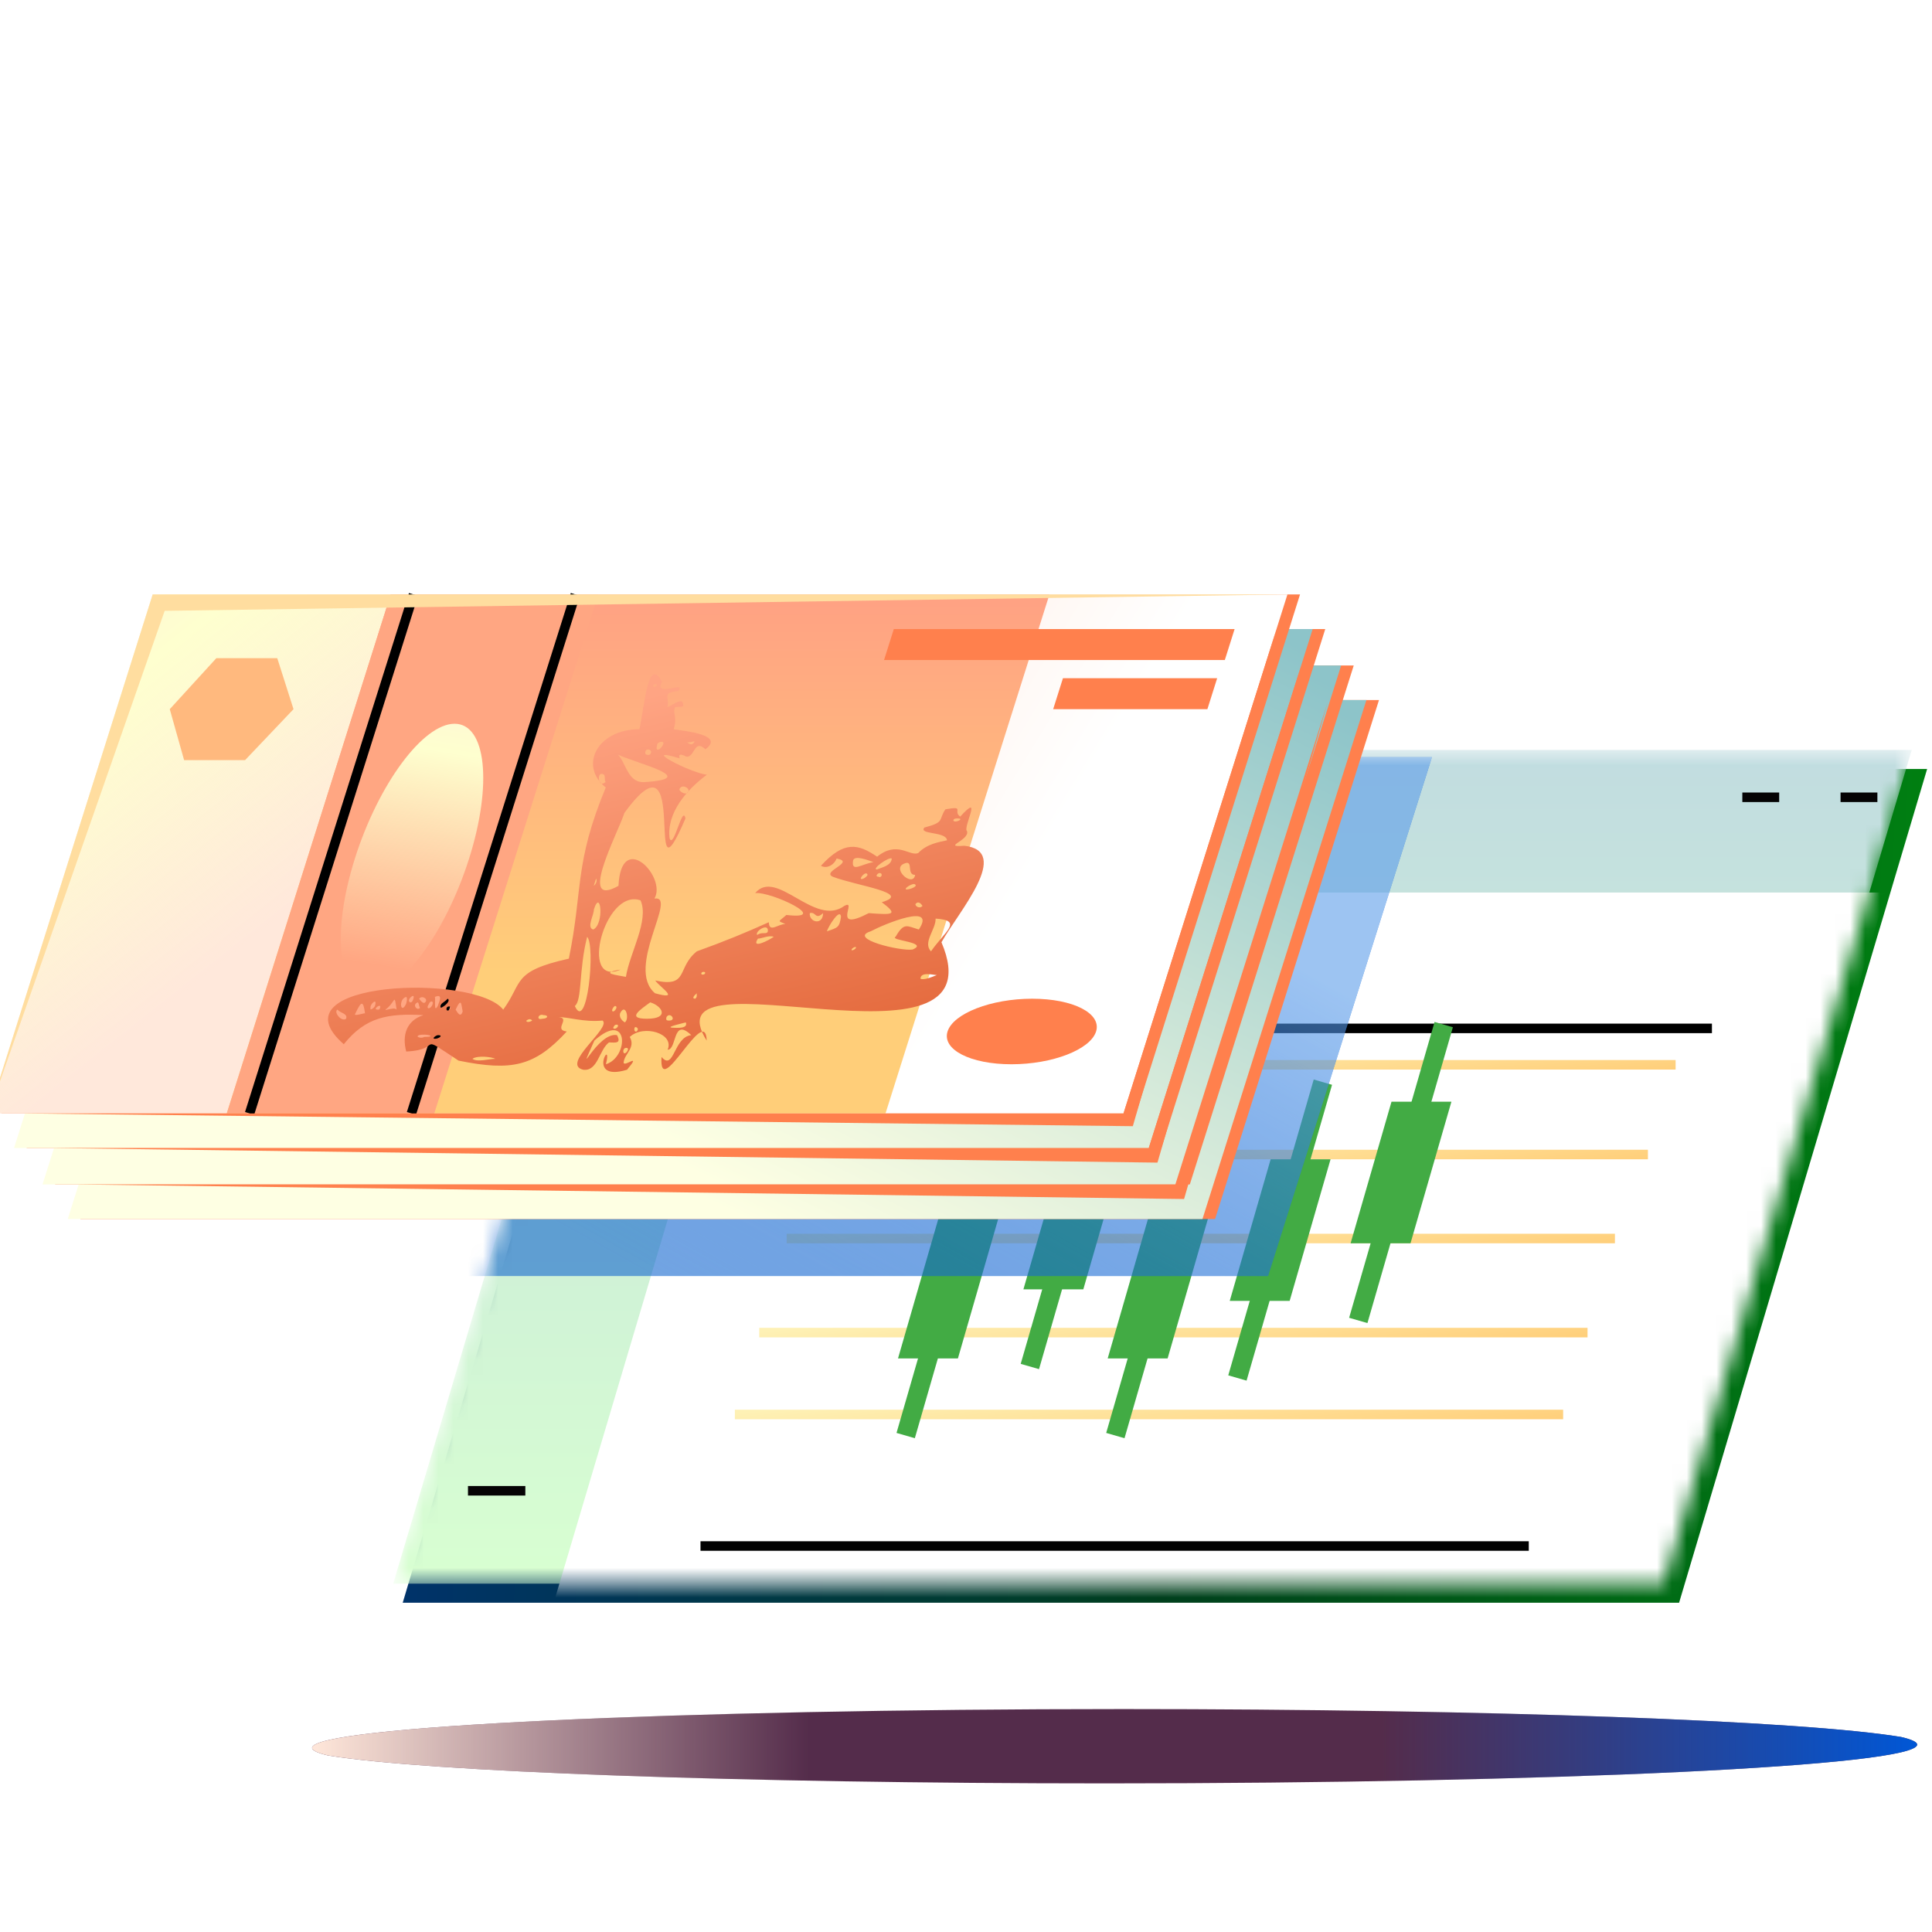
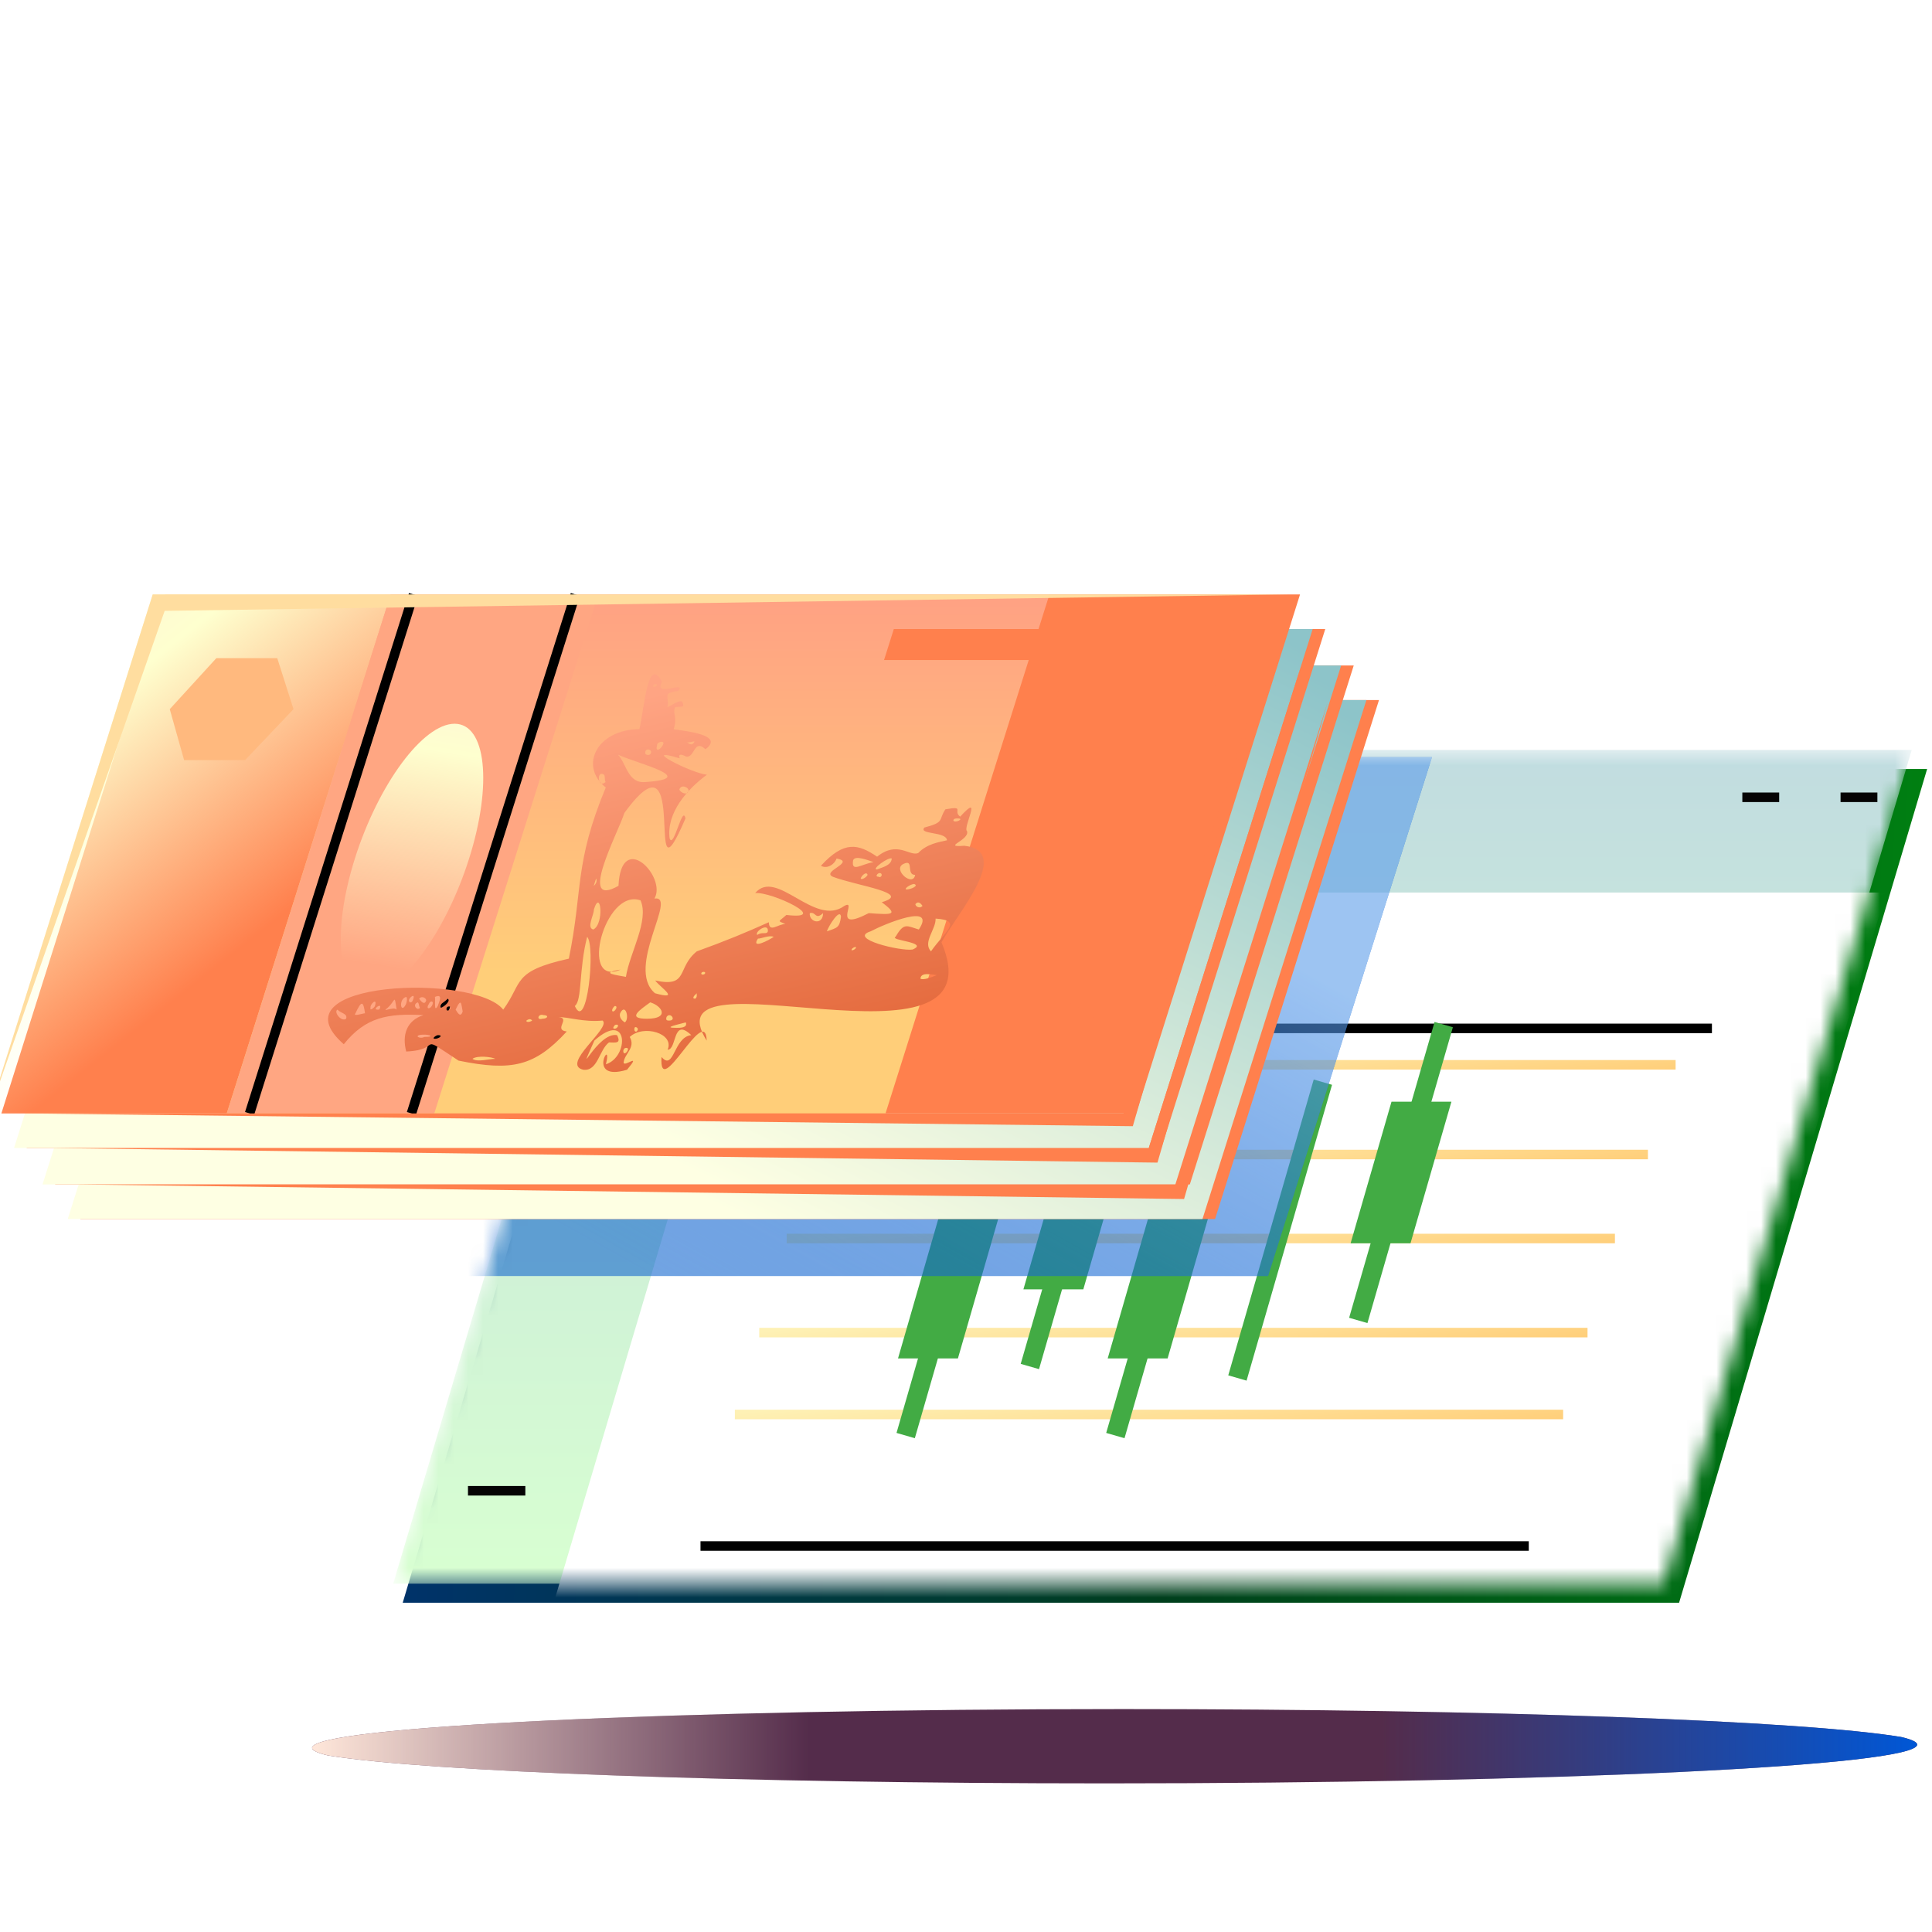
<svg xmlns="http://www.w3.org/2000/svg" width="130" height="130" viewBox="0 0 130 130" fill="none">
  <g clip-path="url(#clip0_31021_37540)">
    <rect width="130" height="130" fill="white" />
    <path d="M129 117.39C129 117.216 128.631 117.042 127.917 116.877C121.325 115.788 100.375 115 75.553 115C45.43 115 21 116.172 21 117.61C21 117.784 21.369 117.958 22.083 118.123C28.698 119.212 49.625 120 74.447 120C104.57 120 129 118.828 129 117.39Z" fill="#542C4B" />
    <path d="M129 117.39C129 117.216 128.631 117.042 127.917 116.877C121.325 115.788 100.375 115 75.553 115C45.43 115 21 116.172 21 117.61C21 117.784 21.369 117.958 22.083 118.123C28.698 119.212 49.625 120 74.447 120C104.57 120 129 118.828 129 117.39Z" fill="url(#paint0_linear_31021_37540)" />
    <rect width="85.884" height="58.561" transform="matrix(1 0 -0.285 0.958 43.788 51.744)" fill="url(#paint1_linear_31021_37540)" />
    <mask id="mask0_31021_37540" style="mask-type:alpha" maskUnits="userSpaceOnUse" x="26" y="50" width="103" height="57">
      <rect width="85.49" height="58.561" transform="matrix(1 0 -0.285 0.958 43.147 50.461)" fill="white" />
    </mask>
    <g mask="url(#mask0_31021_37540)">
      <rect width="85.49" height="58.561" transform="matrix(1 0 -0.285 0.958 43.147 50.461)" fill="url(#paint2_linear_31021_37540)" />
      <path d="M49.763 41.428H58.726L35.972 61.374H27.009L49.763 41.428Z" fill="white" />
      <circle cx="2.503" cy="2.503" r="2.503" transform="matrix(1 0 -0.285 0.958 43.857 56.844)" fill="#42AB44" />
      <path d="M41.706 65.998L45.566 65.998" stroke="#050304" stroke-width="0.642" />
      <g filter="url(#filter0_d_31021_37540)">
        <rect width="75.43" height="51.896" transform="matrix(1 0 -0.285 0.958 51.475 56.85)" fill="white" />
        <rect width="10.353" height="1.724" transform="matrix(1 0 -0.285 0.958 54.425 60.809)" fill="#050304" />
        <line x1="47.135" y1="100.82" x2="102.868" y2="100.82" stroke="black" stroke-width="0.642" />
        <line x1="59.459" y1="65.99" x2="115.192" y2="65.99" stroke="black" stroke-width="0.642" />
      </g>
      <path d="M123.847 53.648L126.325 53.648" stroke="#050304" stroke-width="0.642" />
      <path d="M117.238 53.648L119.717 53.648" stroke="#050304" stroke-width="0.642" />
      <path d="M40.527 69.957L44.387 69.957" stroke="#050304" stroke-width="0.642" />
      <path d="M39.468 73.514L43.327 73.514" stroke="#050304" stroke-width="0.642" />
      <path d="M38.406 77.08L42.266 77.08" stroke="#050304" stroke-width="0.642" />
      <path d="M31.489 100.311L35.349 100.311" stroke="#050304" stroke-width="0.642" />
      <line x1="49.447" y1="95.177" x2="105.18" y2="95.177" stroke="url(#paint3_linear_31021_37540)" stroke-width="0.642" />
      <line x1="51.088" y1="89.668" x2="106.821" y2="89.668" stroke="url(#paint4_linear_31021_37540)" stroke-width="0.642" />
      <line x1="52.933" y1="83.337" x2="108.665" y2="83.337" stroke="url(#paint5_linear_31021_37540)" stroke-width="0.642" />
      <line x1="55.152" y1="77.685" x2="110.885" y2="77.685" stroke="url(#paint6_linear_31021_37540)" stroke-width="0.642" />
      <line x1="57.016" y1="71.648" x2="112.748" y2="71.648" stroke="url(#paint7_linear_31021_37540)" stroke-width="0.642" />
      <path d="M67.208 81.879H63.177L60.425 91.406H64.456L67.208 81.879Z" fill="#42AB44" />
      <path d="M75.645 77.231H71.614L68.863 86.757H72.894L75.645 77.231Z" fill="#42AB44" />
      <path d="M81.317 81.879H77.286L74.534 91.406H78.566L81.317 81.879Z" fill="#42AB44" />
-       <path d="M89.53 78.006H85.499L82.747 87.533H86.778L89.53 78.006Z" fill="#42AB44" />
+       <path d="M89.53 78.006H85.499H86.778L89.53 78.006Z" fill="#42AB44" />
      <path d="M97.662 74.131H93.631L90.879 83.658H94.91L97.662 74.131Z" fill="#42AB44" />
      <path d="M66.69 76.689L60.941 96.596" stroke="#42AB44" stroke-width="1.283" stroke-miterlimit="10" />
      <path d="M75.047 72.043L69.297 91.949" stroke="#42AB44" stroke-width="1.283" stroke-miterlimit="10" />
      <path d="M80.8 76.689L75.05 96.596" stroke="#42AB44" stroke-width="1.283" stroke-miterlimit="10" />
      <path d="M89.013 72.816L83.263 92.722" stroke="#42AB44" stroke-width="1.283" stroke-miterlimit="10" />
      <path d="M97.145 68.943L91.396 88.849" stroke="#42AB44" stroke-width="1.283" stroke-miterlimit="10" />
      <g opacity="0.6" filter="url(#filter1_f_31021_37540)">
        <path d="M96.355 50.943H20.002L8.971 85.864H85.324L96.355 50.943Z" fill="#1467CF" />
        <path d="M96.355 50.943H20.002L8.971 85.864H85.324L96.355 50.943Z" fill="url(#paint8_linear_31021_37540)" />
      </g>
    </g>
    <path d="M92.789 47.105H16.436L5.406 82.026H81.759L92.789 47.105Z" fill="#FF804D" />
    <path d="M91.942 47.105H15.589L4.558 82.026H80.911L91.942 47.105Z" fill="url(#paint9_linear_31021_37540)" />
    <path d="M91.09 44.779H14.737L3.707 79.7H80.059L91.09 44.779Z" fill="#FF804D" />
    <path d="M90.243 44.779H13.891L2.86 79.7H79.213L90.243 44.779Z" fill="url(#paint10_linear_31021_37540)" />
    <path d="M89.174 42.328H12.821L1.791 77.249H78.143L89.174 42.328Z" fill="#FF804D" />
    <path d="M88.327 42.328H11.975L0.944 77.249H77.297L88.327 42.328Z" fill="url(#paint11_linear_31021_37540)" />
    <path d="M87.476 40H11.123L0.092 74.921H76.445L87.476 40Z" fill="#FF804D" />
-     <path d="M86.628 40H10.275L-0.755 74.921H75.597L86.628 40Z" fill="url(#paint12_linear_31021_37540)" />
    <path d="M86.628 40H10.275L-0.755 74.921H75.597L86.628 40Z" fill="url(#paint13_linear_31021_37540)" />
    <path d="M70.615 40H26.289L15.258 74.921H59.584L70.615 40Z" fill="url(#paint14_linear_31021_37540)" />
    <path d="M40.253 40H26.289L15.258 74.921H29.222L40.253 40Z" fill="#FFA682" />
    <path d="M24.859 66.834C26.982 66.834 29.985 62.774 31.567 57.766C33.148 52.759 32.71 48.699 30.587 48.699C28.465 48.699 25.462 52.759 23.88 57.766C22.298 62.774 22.737 66.834 24.859 66.834Z" fill="url(#paint15_linear_31021_37540)" />
    <path d="M68.059 71.612C70.818 71.612 73.367 70.625 73.752 69.407C74.137 68.189 72.212 67.201 69.452 67.201C66.693 67.201 64.144 68.189 63.759 69.407C63.375 70.625 65.3 71.612 68.059 71.612Z" fill="#FF804D" />
    <path d="M27.825 40L16.794 74.921" stroke="black" stroke-width="0.642" stroke-miterlimit="10" />
    <path d="M38.715 40L27.684 74.921" stroke="black" stroke-width="0.642" stroke-miterlimit="10" />
    <path d="M18.656 44.287H14.557L11.423 47.718L12.389 51.149H16.489L19.75 47.718L18.656 44.287Z" fill="#FFB97E" />
    <g style="mix-blend-mode:multiply">
      <path d="M47.551 70.019C47.467 67.446 44.314 74.185 44.513 71.122C45.356 72.102 45.323 69.774 46.514 69.652C45.236 68.426 45.564 70.632 44.924 70.632C45.4 69.529 43.288 68.916 42.376 69.774C42.785 70.509 42.028 70.877 41.962 71.49C41.974 71.857 43.22 70.754 42.192 71.98C39.359 72.838 41.262 69.652 40.771 71.612C42.335 71.122 42.316 67.936 39.993 70.019C38.641 73.082 40.186 69.407 41.518 69.652C41.837 70.264 41.363 70.142 40.979 70.142C40.312 70.632 40.232 72.102 39.245 71.98C37.696 71.612 41.16 69.162 40.547 68.671C39.227 68.794 38.318 68.426 37.421 68.426C38.574 68.426 37.151 69.284 38.137 69.407C35.992 71.735 34.467 72.102 30.856 71.367C27.888 69.407 29.935 70.632 27.334 70.754C27.042 69.652 27.352 68.671 28.492 68.304C26.097 68.181 24.61 68.426 23.133 70.264C18.21 65.976 31.945 65.486 33.861 67.936C35.21 66.098 34.418 65.363 38.276 64.505C39.234 59.849 38.623 58.134 40.761 52.988C38.919 51.517 40.206 49.067 43.024 49.067C43.361 47.596 43.586 44.043 44.543 45.881C43.938 46.984 46.247 45.758 45.63 46.494C44.567 46.616 45.002 46.861 44.937 47.474C44.692 47.841 45.732 46.984 45.911 47.229C46.14 47.719 45.705 47.474 45.41 47.596C45.255 48.086 45.601 48.209 45.33 49.067C46.06 49.189 48.801 49.434 47.467 50.414C46.674 49.679 46.761 51.027 46.159 50.905C45.941 50.782 45.596 50.66 45.736 51.027C42.932 50.169 46.451 52.007 47.565 52.13C46.231 53.11 44.831 54.703 45.058 56.419C45.338 57.154 45.921 54.09 46.124 55.071C43.227 61.81 46.548 48.454 42.013 54.703C41.587 56.051 38.808 61.197 41.617 59.604C41.792 55.806 44.885 58.992 44.037 60.462C45.651 60.217 42.053 65.118 44.074 66.834C45.841 67.324 44.446 66.466 44.089 65.976C46.368 66.466 45.512 65.118 46.886 64.015C48.911 63.28 50.091 62.79 51.732 62.055C51.756 62.79 52.334 62.177 52.847 62.177C52.284 61.932 52.373 62.055 52.912 61.565C55.999 61.932 51.878 59.972 50.814 60.094C52.253 58.379 54.819 62.422 56.821 60.952C57.744 60.462 55.856 62.79 58.459 61.442C60.086 61.565 60.471 61.565 59.332 60.707C61.447 60.094 57.631 59.604 56.031 58.992C55.25 58.624 57.622 58.011 56.29 57.766C56.174 58.134 55.673 58.502 55.238 58.256C56.805 56.541 57.752 56.786 59.019 57.644C60.392 56.541 61.197 57.644 61.786 57.399C62.364 56.786 63.172 56.663 63.723 56.541C63.66 55.928 61.789 56.173 62.2 55.683C63.597 55.316 63.124 55.193 63.612 54.458C64.971 54.213 64.086 54.581 64.61 54.948C66.177 53.233 64.762 55.683 65.069 55.928C65.26 56.541 63.312 57.031 64.888 56.909C68.103 57.276 64.519 61.32 63.349 63.403C67.465 73.082 43.453 63.525 47.551 70.019ZM41.758 65.241C40.272 65.486 41.514 65.608 42.116 65.731C42.363 64.138 43.7 61.932 43.101 60.584C40.682 59.727 38.937 66.466 41.758 65.241ZM58.585 62.667C57.021 63.158 60.593 64.015 61.401 63.893C62.58 63.403 59.801 63.28 60.262 63.035C60.828 62.055 61.007 62.3 61.826 62.545C63.047 60.707 59.508 62.177 58.585 62.667ZM43.439 52.62C47.103 52.375 42.929 51.395 41.586 50.782C42.161 51.395 42.247 52.743 43.439 52.62ZM39.509 63.035C38.94 65.241 39.179 67.324 38.678 67.691C39.507 69.529 40.084 63.648 39.509 63.035ZM62.643 64.015C63.581 62.667 64.838 61.932 62.955 61.81C62.979 62.545 62.068 63.403 62.643 64.015ZM43.532 68.549C45.069 68.549 44.572 67.691 43.752 67.446C43.085 67.936 42.123 68.549 43.532 68.549ZM39.961 61.197C39.973 61.565 39.446 62.422 39.92 62.545C40.676 62.177 40.426 59.727 39.961 61.197ZM61.578 58.869C60.938 58.869 61.542 57.766 60.786 58.134C60.029 58.502 61.435 59.727 61.578 58.869ZM58.775 58.011C58.429 57.889 57.52 57.521 57.404 57.889C57.261 58.746 57.967 58.134 58.775 58.011ZM56.589 61.687C56.526 61.075 55.755 62.3 55.638 62.667C56.356 62.422 56.484 62.422 56.589 61.687ZM59.004 58.502C59.299 58.379 59.978 58.256 60.005 57.766C59.787 57.644 58.62 58.502 59.004 58.502ZM52.063 63.035C51.718 62.913 51.256 63.158 51 63.158C50.511 63.893 51.73 63.28 52.063 63.035ZM24.56 68.181C24.446 67.324 24.318 67.324 23.919 68.181C23.714 68.426 24.432 68.181 24.56 68.181ZM55.385 61.442C54.846 61.932 54.911 61.32 54.488 61.442C54.423 62.055 55.37 62.3 55.385 61.442ZM41.726 68.181C41.649 68.426 41.828 68.671 42.045 68.794C42.379 68.549 42.087 67.446 41.726 68.181ZM26.687 67.936C26.523 66.834 26.624 67.324 26.085 67.814C25.585 68.181 26.508 67.691 26.687 67.936ZM33.328 71.245C33.111 71.122 32.125 70.999 31.791 71.245C32.098 71.49 32.944 71.245 33.328 71.245ZM45.516 69.162C45.773 69.162 46.285 69.162 46.145 68.794C45.722 68.916 44.491 69.162 45.516 69.162ZM51.667 62.667C51.732 62.055 50.77 62.667 50.949 62.913C51.283 62.667 51.59 62.913 51.667 62.667ZM63.037 65.608C62.78 65.608 61.961 65.363 61.934 65.853C62.152 65.976 62.742 65.731 63.037 65.608ZM40.749 52.62C40.659 52.498 40.737 52.252 40.647 52.13C40.123 51.762 40.21 53.11 40.749 52.62ZM31.132 68.059C31.031 67.569 31.057 67.079 30.658 67.936C30.748 68.059 30.977 68.549 31.132 68.059ZM22.716 67.936C22.421 68.059 22.957 68.794 23.291 68.549C23.407 68.181 22.894 68.181 22.716 67.936ZM44.213 50.169C44.058 50.66 44.52 50.414 44.636 50.047C44.714 49.802 44.163 49.924 44.213 50.169ZM46.32 53.233C46.398 52.988 45.834 52.743 45.718 53.11C45.68 53.233 46.204 53.6 46.32 53.233ZM27.316 67.569C27.354 67.446 27.432 67.201 27.342 67.079C26.791 67.201 26.955 68.304 27.316 67.569ZM61.012 59.849C61.269 59.849 61.858 59.604 61.513 59.482C61.257 59.482 60.756 59.849 61.012 59.849ZM28.541 69.774C29.437 69.774 28.746 69.529 28.195 69.652C27.9 69.774 28.374 69.897 28.541 69.774ZM29.455 67.691C29.532 67.446 29.854 66.834 29.264 67.079C29.315 67.324 29.172 68.181 29.455 67.691ZM43.802 50.66C43.88 50.414 43.406 50.292 43.418 50.66C43.379 50.782 43.725 50.905 43.802 50.66ZM30.122 67.201C29.916 67.446 29.493 67.569 29.672 67.814C29.967 67.691 30.339 67.324 30.122 67.201ZM45.031 68.671C45.543 68.671 45.096 68.059 44.852 68.426C44.774 68.671 44.902 68.671 45.031 68.671ZM36.563 68.304C36.218 68.181 36.063 68.671 36.486 68.549C36.87 68.549 36.948 68.304 36.563 68.304ZM25.227 67.691C25.421 67.079 24.881 67.569 24.932 67.814C24.855 68.059 25.188 67.814 25.227 67.691ZM28.674 67.324C28.713 67.201 28.406 66.956 28.2 67.201C28.29 67.324 28.558 67.691 28.674 67.324ZM62.073 60.952C61.984 60.83 61.805 60.584 61.599 60.83C61.561 60.952 61.868 61.197 62.073 60.952ZM29.109 67.569C29.186 67.324 28.93 67.324 28.853 67.569C28.609 67.936 28.993 67.936 29.109 67.569ZM58.376 58.869C58.325 58.624 57.991 58.869 57.914 59.114C58.003 59.237 58.337 58.992 58.376 58.869ZM28.123 67.446C27.7 67.569 28.058 68.059 28.263 67.814C28.174 67.691 28.212 67.569 28.123 67.446ZM42.144 70.509C41.888 70.509 41.9 70.877 42.028 70.877C42.156 70.877 42.4 70.509 42.144 70.509ZM27.816 67.201C27.971 66.711 27.265 67.324 27.61 67.446C27.739 67.446 27.777 67.324 27.816 67.201ZM46.084 49.924C46.34 49.924 46.48 50.292 46.725 49.924C46.763 49.802 46.302 50.047 46.084 49.924ZM29.476 69.652C29.348 69.652 29.014 69.897 29.27 69.897C29.527 69.897 29.86 69.652 29.476 69.652ZM41.253 68.059C41.381 68.059 41.625 67.691 41.369 67.691C41.202 67.814 41.125 68.059 41.253 68.059ZM64.444 55.071C64.315 55.071 64.187 55.071 64.149 55.193C64.199 55.438 64.956 55.071 64.444 55.071ZM25.573 67.814C25.689 67.446 25.022 67.936 25.406 67.936C25.534 67.936 25.534 67.936 25.573 67.814ZM59.183 58.746C59.055 58.746 58.849 58.992 59.105 58.992C59.323 59.114 59.439 58.746 59.183 58.746ZM42.915 69.284C42.954 69.162 42.737 69.039 42.698 69.162C42.62 69.407 42.838 69.529 42.915 69.284ZM46.892 66.834C46.725 66.956 46.52 67.201 46.776 67.201C46.943 67.079 46.853 66.956 46.892 66.834ZM41.584 69.039C41.622 68.916 41.366 68.916 41.327 69.039C41.122 69.284 41.506 69.284 41.584 69.039ZM57.596 63.77C57.635 63.648 57.34 63.77 57.301 63.893C57.262 64.015 57.557 63.893 57.596 63.77ZM30.313 67.814C30.351 67.691 30.095 67.691 30.056 67.814C29.979 68.059 30.235 68.059 30.313 67.814ZM40.107 59.114C40.068 59.237 39.991 59.482 39.952 59.604C40.119 59.482 40.196 59.237 40.107 59.114ZM35.807 68.671C35.717 68.549 35.589 68.549 35.422 68.671C35.384 68.794 35.64 68.794 35.807 68.671ZM44.209 46.126C44.248 46.003 43.992 46.003 43.953 46.126C43.914 46.248 44.042 46.248 44.209 46.126ZM47.446 65.486C47.485 65.363 47.228 65.363 47.19 65.486C47.151 65.608 47.407 65.608 47.446 65.486Z" fill="url(#paint16_linear_31021_37540)" />
    </g>
    <path d="M81.9 45.637H71.523L70.865 47.72H81.242L81.9 45.637Z" fill="#FF804D" />
    <path d="M83.074 42.328H60.143L59.485 44.411H82.416L83.074 42.328Z" fill="#FF804D" />
    <path d="M-0.755 74.921L10.275 40H86.628L11.08 41.103L-0.755 74.921Z" fill="#FFDD9F" />
    <path d="M1.68 74.921H75.599L85.894 42.328L76.225 75.779L1.68 74.921Z" fill="#FF804D" />
    <path d="M3.634 77.25H77.297L87.553 44.779L77.884 78.23L3.634 77.25Z" fill="#FF804D" />
    <path d="M5.296 79.699H79.087L89.343 47.228L79.674 80.679L5.296 79.699Z" fill="#FF804D" />
  </g>
  <defs>
    <filter id="filter0_d_31021_37540" x="36.666" y="56.85" width="90.238" height="52.946" filterUnits="userSpaceOnUse" color-interpolation-filters="sRGB">
      <feFlood flood-opacity="0" result="BackgroundImageFix" />
      <feColorMatrix in="SourceAlpha" type="matrix" values="0 0 0 0 0 0 0 0 0 0 0 0 0 0 0 0 0 0 127 0" result="hardAlpha" />
      <feOffset dy="3.208" />
      <feComposite in2="hardAlpha" operator="out" />
      <feColorMatrix type="matrix" values="0 0 0 0 0 0 0 0 0 0 0 0 0 0 0 0 0 0 1 0" />
      <feBlend mode="normal" in2="BackgroundImageFix" result="effect1_dropShadow_31021_37540" />
      <feBlend mode="normal" in="SourceGraphic" in2="effect1_dropShadow_31021_37540" result="shape" />
    </filter>
    <filter id="filter1_f_31021_37540" x="6.405" y="48.377" width="92.515" height="40.054" filterUnits="userSpaceOnUse" color-interpolation-filters="sRGB">
      <feFlood flood-opacity="0" result="BackgroundImageFix" />
      <feBlend mode="normal" in="SourceGraphic" in2="BackgroundImageFix" result="shape" />
      <feGaussianBlur stdDeviation="1.283" result="effect1_foregroundBlur_31021_37540" />
    </filter>
    <linearGradient id="paint0_linear_31021_37540" x1="21" y1="117.5" x2="129" y2="117.5" gradientUnits="userSpaceOnUse">
      <stop stop-color="#FFE7DA" />
      <stop offset="0.31" stop-color="#FFE7DA" stop-opacity="0" />
      <stop offset="0.666" stop-color="#0057D6" stop-opacity="0" />
      <stop offset="1" stop-color="#0057D6" />
    </linearGradient>
    <linearGradient id="paint1_linear_31021_37540" x1="99.554" y1="-1.33366e-06" x2="-38.013" y2="33.684" gradientUnits="userSpaceOnUse">
      <stop stop-color="#00910E" />
      <stop offset="0.431" stop-color="#003F1D" />
      <stop offset="1" stop-color="#002B9A" />
    </linearGradient>
    <linearGradient id="paint2_linear_31021_37540" x1="42.745" y1="0" x2="42.745" y2="58.561" gradientUnits="userSpaceOnUse">
      <stop stop-color="#C1DCE0" />
      <stop offset="1" stop-color="#D8FFD1" />
    </linearGradient>
    <linearGradient id="paint3_linear_31021_37540" x1="99.587" y1="96.217" x2="98.9" y2="89.814" gradientUnits="userSpaceOnUse">
      <stop stop-color="#FFCE79" />
      <stop offset="1" stop-color="#FEF1B5" />
    </linearGradient>
    <linearGradient id="paint4_linear_31021_37540" x1="101.228" y1="90.707" x2="100.54" y2="84.304" gradientUnits="userSpaceOnUse">
      <stop stop-color="#FFCE79" />
      <stop offset="1" stop-color="#FEF1B5" />
    </linearGradient>
    <linearGradient id="paint5_linear_31021_37540" x1="103.072" y1="84.377" x2="102.385" y2="77.974" gradientUnits="userSpaceOnUse">
      <stop stop-color="#FFCE79" />
      <stop offset="1" stop-color="#FEF1B5" />
    </linearGradient>
    <linearGradient id="paint6_linear_31021_37540" x1="105.292" y1="78.725" x2="104.605" y2="72.322" gradientUnits="userSpaceOnUse">
      <stop stop-color="#FFCE79" />
      <stop offset="1" stop-color="#FEF1B5" />
    </linearGradient>
    <linearGradient id="paint7_linear_31021_37540" x1="107.155" y1="72.688" x2="106.468" y2="66.285" gradientUnits="userSpaceOnUse">
      <stop stop-color="#FFCE79" />
      <stop offset="1" stop-color="#FEF1B5" />
    </linearGradient>
    <linearGradient id="paint8_linear_31021_37540" x1="89.337" y1="65.928" x2="69.813" y2="100.873" gradientUnits="userSpaceOnUse">
      <stop stop-color="#5C9DEA" />
      <stop offset="1" stop-color="#0057D6" stop-opacity="0" />
    </linearGradient>
    <linearGradient id="paint9_linear_31021_37540" x1="94.787" y1="50.082" x2="73.762" y2="93.49" gradientUnits="userSpaceOnUse">
      <stop stop-color="#8DC4C9" />
      <stop offset="1" stop-color="#FEFFE3" />
    </linearGradient>
    <linearGradient id="paint10_linear_31021_37540" x1="93.088" y1="47.756" x2="72.064" y2="91.164" gradientUnits="userSpaceOnUse">
      <stop stop-color="#8DC4C9" />
      <stop offset="1" stop-color="#FEFFE3" />
    </linearGradient>
    <linearGradient id="paint11_linear_31021_37540" x1="91.172" y1="45.305" x2="70.148" y2="88.713" gradientUnits="userSpaceOnUse">
      <stop stop-color="#8DC4C9" />
      <stop offset="1" stop-color="#FEFFE3" />
    </linearGradient>
    <linearGradient id="paint12_linear_31021_37540" x1="48.452" y1="40" x2="71.917" y2="54.346" gradientUnits="userSpaceOnUse">
      <stop stop-color="#FFE8DB" />
      <stop offset="1" stop-color="white" />
    </linearGradient>
    <linearGradient id="paint13_linear_31021_37540" x1="12.883" y1="25.012" x2="34.174" y2="51.956" gradientUnits="userSpaceOnUse">
      <stop stop-color="#FFE7DA" />
      <stop offset="0.395" stop-color="#FEFFCF" />
      <stop offset="0.946" stop-color="#FEFFCF" stop-opacity="0" />
    </linearGradient>
    <linearGradient id="paint14_linear_31021_37540" x1="48.452" y1="40" x2="48.452" y2="74.921" gradientUnits="userSpaceOnUse">
      <stop stop-color="#FFA183" />
      <stop offset="0.729" stop-color="#FFCE79" />
    </linearGradient>
    <linearGradient id="paint15_linear_31021_37540" x1="36.634" y1="41.723" x2="32.783" y2="66.142" gradientUnits="userSpaceOnUse">
      <stop stop-color="#FFE7DA" />
      <stop offset="0.395" stop-color="#FEFFCF" />
      <stop offset="1" stop-color="#FEFFCF" stop-opacity="0" />
    </linearGradient>
    <linearGradient id="paint16_linear_31021_37540" x1="49.83" y1="45.365" x2="57.113" y2="76.64" gradientUnits="userSpaceOnUse">
      <stop stop-color="#FFA483" />
      <stop offset="1" stop-color="#DD5B2B" />
    </linearGradient>
    <clipPath id="clip0_31021_37540">
      <rect width="130" height="130" fill="white" />
    </clipPath>
  </defs>
</svg>